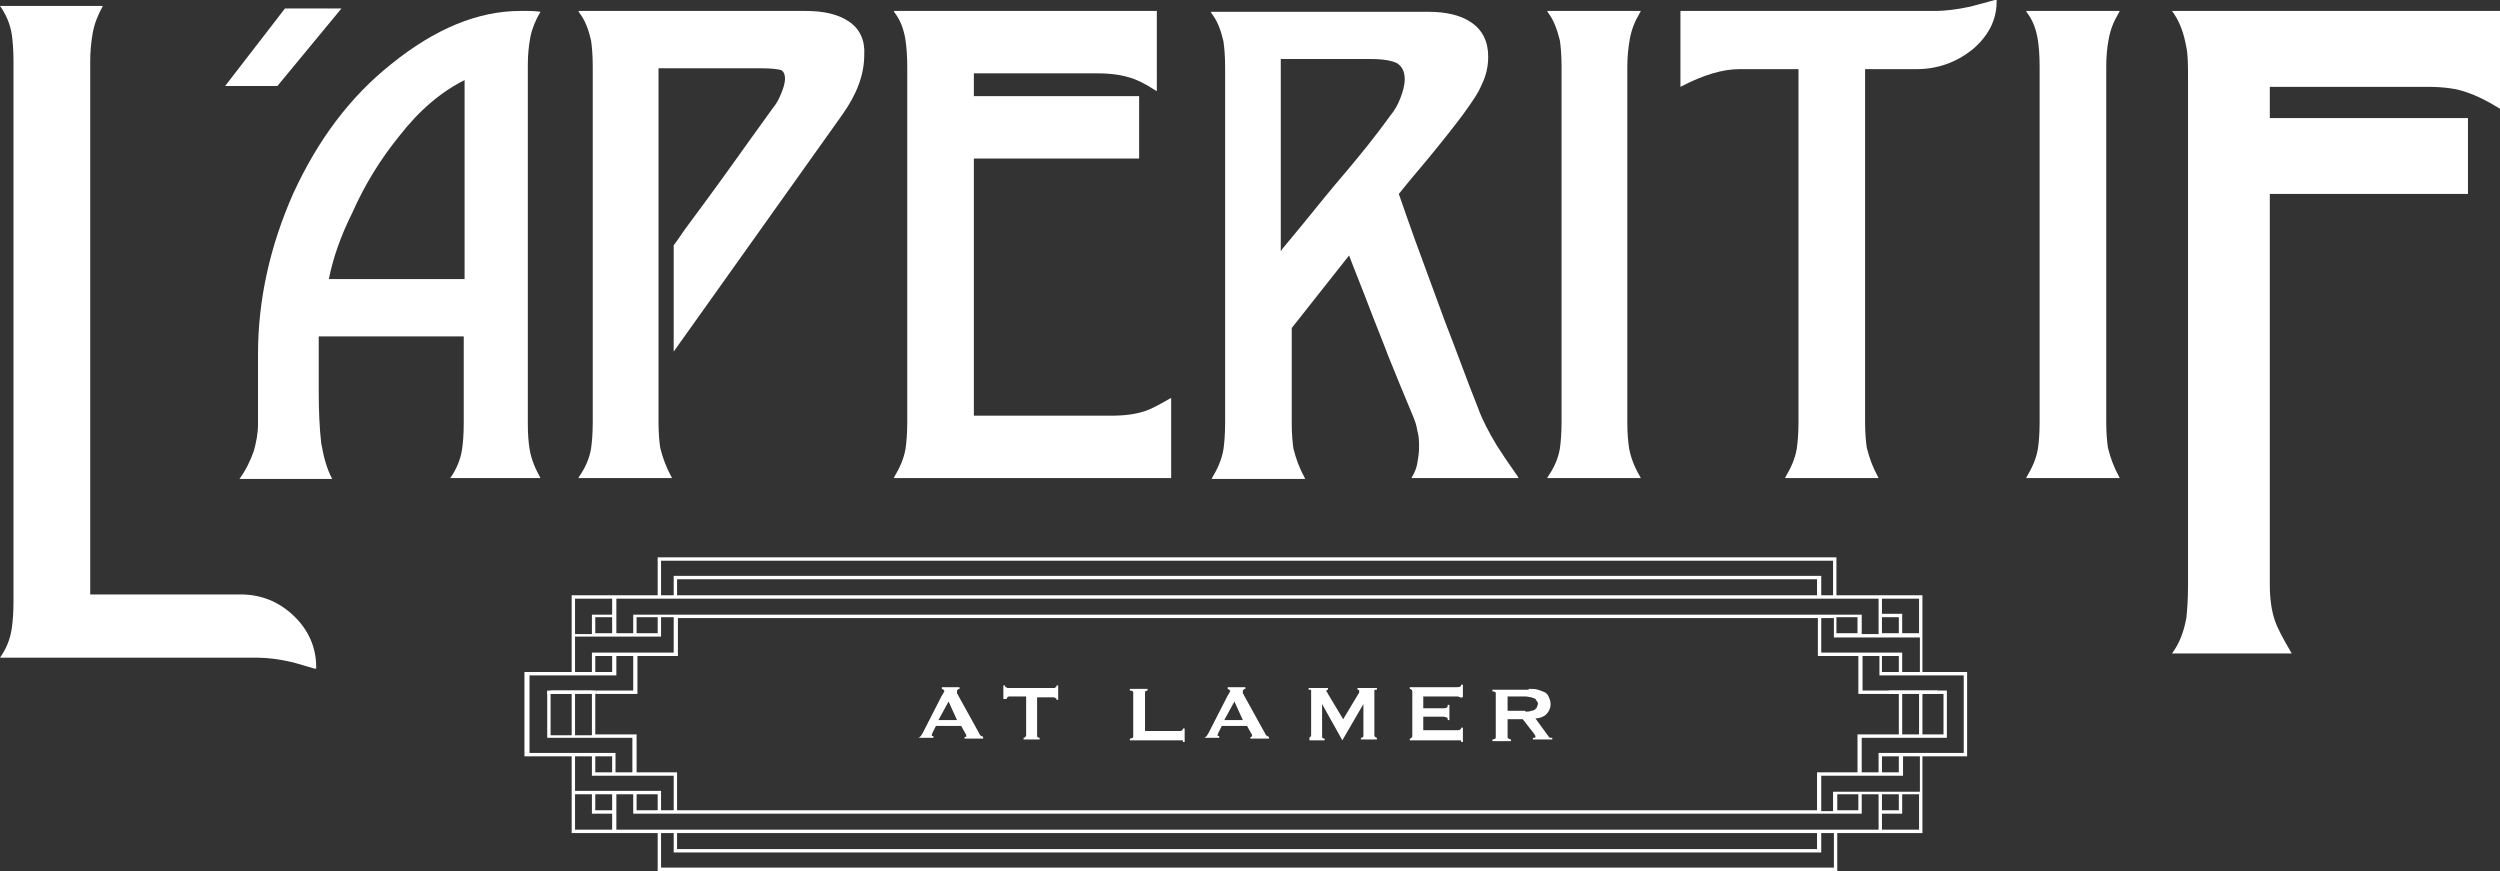
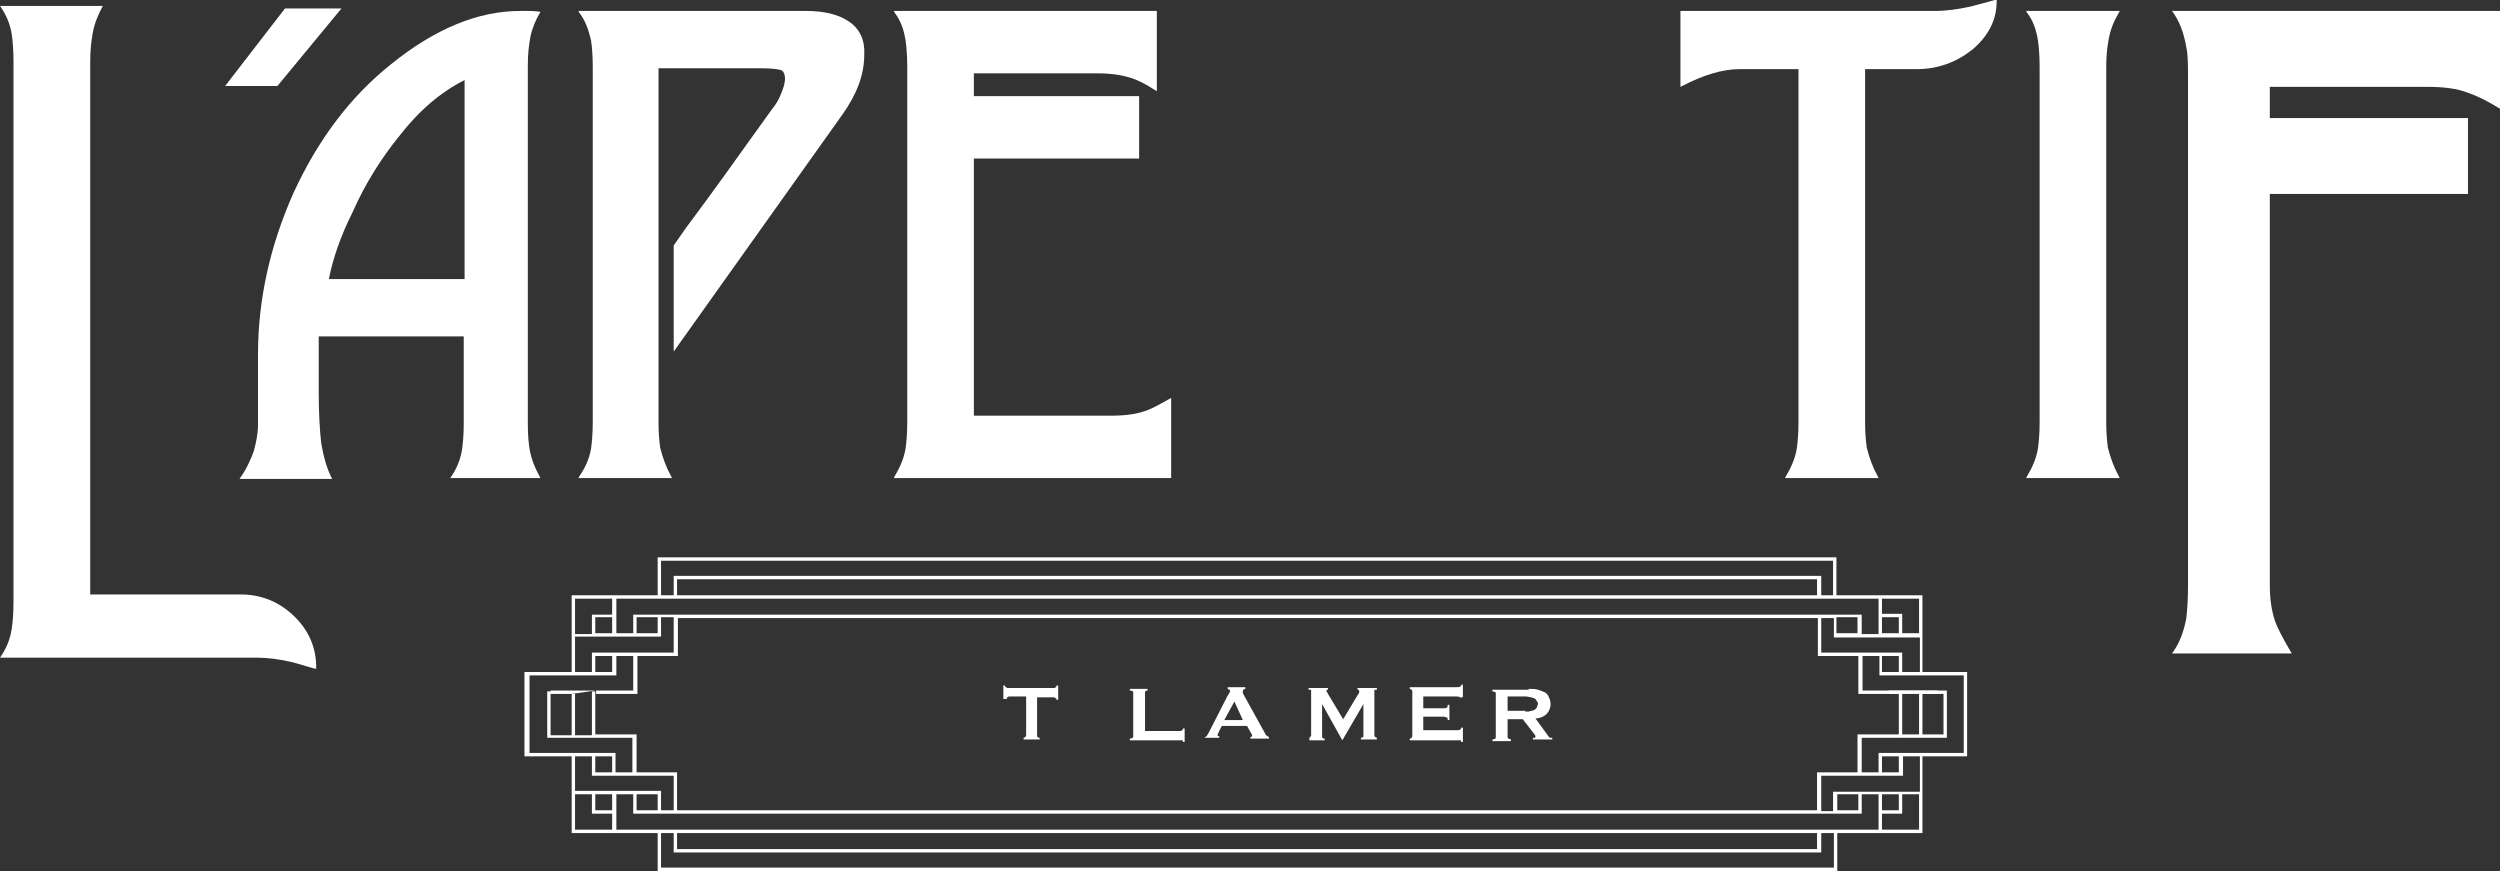
<svg xmlns="http://www.w3.org/2000/svg" version="1.1" id="Layer_1" x="0px" y="0px" viewBox="0 0 296.5 103.3" style="enable-background:new 0 0 296.5 103.3;" xml:space="preserve">
  <rect x="0" y="0" width="296.5" height="103.3" fill="#333333" stroke="none" />
  <style type="text/css">
	.st0{fill:#FFFFFF;}
</style>
  <g>
    <g>
      <g>
-         <path class="st0" d="M108.9,87.5c0.1,0,0.2-0.1,0.3-0.2c0.1-0.1,0.1-0.2,0.2-0.3l2.3-4.5c0.1-0.1,0.1-0.2,0.2-0.3     c0-0.1,0.1-0.2,0.1-0.2c0-0.1,0-0.1-0.1-0.2c-0.1,0-0.1-0.1-0.2-0.1v-0.2h2.1v0.2c-0.1,0-0.1,0-0.2,0.1c-0.1,0-0.1,0.1-0.1,0.2     c0,0.1,0,0.1,0,0.2c0,0.1,0.1,0.1,0.1,0.2l2.6,4.7c0,0.1,0.1,0.1,0.2,0.2c0.1,0,0.2,0.1,0.2,0.1v0.2h-2.2v-0.2c0,0,0.1,0,0.1,0     c0.1,0,0.1-0.1,0.1-0.1c0-0.1,0-0.2-0.1-0.3l-0.5-0.9h-3l-0.4,0.8c-0.1,0.2-0.1,0.3-0.1,0.3c0,0.1,0.1,0.1,0.2,0.1v0.2h-1.7V87.5     z M113.5,85.4l-1-2.2l-1.2,2.2H113.5z" />
        <path class="st0" d="M123,87.3c0,0.1,0.1,0.2,0.3,0.2v0.2h-1.9v-0.2c0.1,0,0.1,0,0.2-0.1c0,0,0.1-0.1,0.1-0.2v-4.6h-2     c-0.1,0-0.1,0-0.2,0.1c-0.1,0-0.1,0.1-0.1,0.2H119v-1.6h0.2c0,0.1,0,0.2,0.1,0.2c0.1,0,0.1,0.1,0.2,0.1h5.5c0.1,0,0.1,0,0.2-0.1     c0.1,0,0.1-0.1,0.1-0.2h0.2V83h-0.2c0-0.1,0-0.2-0.1-0.2c-0.1,0-0.1-0.1-0.2-0.1h-2V87.3z" />
        <path class="st0" d="M140.3,88c0-0.1,0-0.2-0.1-0.2c-0.1,0-0.2,0-0.3,0h-5.9v-0.2c0.2,0,0.4-0.1,0.4-0.2v-5.3     c0-0.1-0.1-0.2-0.4-0.2v-0.2h2.1v0.2c-0.2,0-0.3,0.1-0.3,0.2v4.6h4.1c0.1,0,0.2,0,0.3-0.1c0.1-0.1,0.1-0.1,0.1-0.2h0.2V88H140.3z     " />
        <path class="st0" d="M142.8,87.5c0.1,0,0.2-0.1,0.3-0.2c0.1-0.1,0.1-0.2,0.2-0.3l2.3-4.5c0.1-0.1,0.1-0.2,0.2-0.3     c0-0.1,0.1-0.2,0.1-0.2c0-0.1,0-0.1-0.1-0.2c-0.1,0-0.1-0.1-0.2-0.1v-0.2h2.1v0.2c-0.1,0-0.1,0-0.2,0.1c-0.1,0-0.1,0.1-0.1,0.2     c0,0.1,0,0.1,0,0.2c0,0.1,0.1,0.1,0.1,0.2l2.6,4.7c0,0.1,0.1,0.1,0.2,0.2c0.1,0,0.1,0.1,0.2,0.1v0.2h-2.2v-0.2c0,0,0.1,0,0.1,0     c0,0,0.1-0.1,0.1-0.1c0-0.1,0-0.2-0.1-0.3l-0.5-0.9h-3l-0.4,0.8c-0.1,0.2-0.1,0.3-0.1,0.3c0,0.1,0.1,0.1,0.2,0.1v0.2h-1.7V87.5z      M147.4,85.4l-1-2.2l-1.2,2.2H147.4z" />
        <path class="st0" d="M155.2,87.5c0.1,0,0.1,0,0.2-0.1c0,0,0.1-0.1,0.1-0.2v-5.3c0-0.1,0-0.1-0.1-0.1c0,0-0.1,0-0.2,0v-0.2h2.3     v0.2c0,0-0.1,0-0.1,0c0,0-0.1,0.1-0.1,0.1c0,0,0,0.1,0.1,0.2c0,0.1,0.1,0.1,0.1,0.2l1.8,3l1.8-3c0.1-0.1,0.1-0.2,0.1-0.2     c0-0.1,0-0.1,0-0.2c0-0.1-0.1-0.1-0.2-0.1v-0.2h2.3v0.2c-0.1,0-0.1,0-0.2,0c-0.1,0-0.1,0.1-0.1,0.1v5.3c0,0.1,0,0.1,0.1,0.2     c0,0,0.1,0.1,0.2,0.1v0.2h-1.9v-0.2c0.2,0,0.3-0.1,0.3-0.2v-3.8h0l-2.5,4.3h0l-2.4-4.3h0v3.9c0,0.1,0.1,0.2,0.3,0.2v0.2h-1.8     V87.5z" />
        <path class="st0" d="M173.3,82.9c0-0.1,0-0.1-0.1-0.2c-0.1,0-0.2-0.1-0.4-0.1h-4v1.4h2.4c0.2,0,0.3,0,0.4-0.1     c0.1,0,0.1-0.2,0.1-0.3h0.2v1.8h-0.2c0-0.2,0-0.3-0.1-0.3c-0.1,0-0.2-0.1-0.4-0.1h-2.4v1.6h4.1c0.1,0,0.2,0,0.3-0.1     c0.1-0.1,0.1-0.1,0.1-0.2h0.2V88h-0.2c0-0.1,0-0.2-0.1-0.2c-0.1,0-0.2,0-0.3,0h-5.7v-0.2c0.1,0,0.1,0,0.2-0.1     c0,0,0.1-0.1,0.1-0.2v-5.3c0-0.1,0-0.1-0.1-0.2c0,0-0.1-0.1-0.2-0.1v-0.2h5.6c0.2,0,0.3,0,0.4-0.1c0.1,0,0.1-0.1,0.1-0.2h0.2v1.5     H173.3z" />
        <path class="st0" d="M181.3,81.7c0.4,0,0.8,0,1.1,0.1c0.3,0.1,0.6,0.2,0.8,0.3c0.2,0.1,0.4,0.3,0.5,0.6c0.1,0.2,0.2,0.5,0.2,0.8     c0,0.5-0.2,0.9-0.5,1.2c-0.3,0.3-0.8,0.5-1.3,0.5l1.6,2.2c0.1,0.1,0.1,0.1,0.2,0.1c0.1,0,0.1,0,0.2,0v0.2h-2.3v-0.2     c0.1,0,0.1,0,0.2,0c0.1,0,0.1-0.1,0.1-0.1c0,0,0-0.1,0-0.1c0-0.1-0.1-0.1-0.1-0.2l-1.4-1.8h-1.8v2.1c0,0.1,0,0.1,0.1,0.2     c0.1,0,0.2,0.1,0.3,0.1v0.2H177v-0.2c0.2,0,0.4-0.1,0.4-0.2v-5.3c0-0.1-0.1-0.2-0.4-0.2v-0.2H181.3z M180.9,84.4     c0.3,0,0.5,0,0.7-0.1c0.2,0,0.4-0.1,0.5-0.2c0.1-0.1,0.2-0.2,0.2-0.3c0-0.1,0.1-0.2,0.1-0.3c0-0.1,0-0.2-0.1-0.3     c-0.1-0.1-0.1-0.2-0.2-0.3c-0.1-0.1-0.3-0.1-0.5-0.2c-0.2,0-0.4-0.1-0.7-0.1h-2.1v1.7H180.9z" />
      </g>
      <g>
        <polygon class="st0" points="62.2,89.3 62.2,79.7 62.8,79.7 62.8,89.3 62.2,89.3    " />
        <path class="st0" d="M65.3,87.5h5.3v-5.5h-0.4v5.2h-2v-4.9h-0.4v4.9h-2.5V87.5z M230.5,87.5h0.4v-5.6h-0.4V87.5z M232.9,89.3     h-10.1v2.3h-2v-4.1h4.4v-0.4h-4.9v4.5h-4.8v4.5H80.3v-4.5h-4.8v-4.5h-4.9v0.4h4.4v4.1h-2v-2.3H62.2v0.4h5.6v9.1H78v4.5h139.9     v-4.5H228v-9.1h5.3v-0.4h0v-9.6h-0.4V89.3z M223.2,89.7h2v1.9h-2V89.7z M70.6,89.7h2v1.9h-2V89.7z M68.2,89.7h2V92h9.7v4.1h-1.5     v-2.3H68.2V89.7z M78,94.2v1.9h-2.5v-1.9H78z M72.6,98.4h-4.4v-4.2h2v2.3h2.4V98.4z M72.6,96.1h-2v-1.9h2V96.1z M217.4,102.9     h-139v-4.1h1.5v2.3H216v-2.3h1.5V102.9z M80.3,100.7v-1.9h135.2v1.9H80.3z M222.8,98.4H73.1v-4.2h2v2.3h145.7v-2.3h2V98.4z      M217.9,96.1v-1.9h2.5v1.9H217.9z M227.6,98.4h-4.4v-1.9h2.4v-2.3h2V98.4z M223.2,96.1v-1.9h2v1.9H223.2z M227.6,93.9h-10.2v2.3     H216V92h9.7v-2.3h2V93.9z M230.9,81.9h-0.4 M65.3,81.9h-0.4 M225.6,82.3h2 M228,82.3h2.5v-0.4h-5.3 M68.2,82.3h2 M70.6,81.9h-5.3     v0.4h2.5 M233.3,80.1L233.3,80.1l0-0.4H228v-9.1h-10.2v-4.5H78v4.5H67.8v9.1h-5.3v0.4h10.6v-2.3h2v4.1h-4.4v0.4h4.9v-4.5h4.8     v-4.5h135.2v4.5h4.8v4.5h4.9v-0.4h-4.4v-4.1h2v2.3h10.1 M223.2,73.2h2v1.9h-2V73.2z M78.4,66.5h139v4.1H216v-2.3H79.9v2.3h-1.5     V66.5z M215.5,68.7v1.9H80.3v-1.9H215.5z M68.2,71h4.4v1.9h-2.4v2.3h-2V71z M72.6,73.2v1.9h-2v-1.9H72.6z M72.6,79.7h-2v-1.9h2     V79.7z M79.9,77.4h-9.7v2.3h-2v-4.2h10.2v-2.3h1.5V77.4z M75.5,75.1v-1.9H78v1.9H75.5z M75.1,72.8v2.3h-2V71h149.7v4.2h-2v-2.3     H75.1z M220.3,73.2v1.9h-2.5v-1.9H220.3z M225.2,79.7h-2v-1.9h2V79.7z M227.6,79.7h-2v-2.3H216v-4.1h1.5v2.3h10.2V79.7z      M227.6,75.1h-2v-2.3h-2.4V71h4.4V75.1z M225.2,87.5h5.3v-0.4H228v-5.1h-0.4v5.1h-2v-5.2h-0.4V87.5z M64.9,87.5h0.4v-5.5h-0.4     V87.5z" />
-         <rect x="64.9" y="81.9" class="st0" width="5.8" height="0.4" />
        <rect x="224" y="81.9" class="st0" width="5.8" height="0.4" />
      </g>
    </g>
    <g>
      <path class="st0" d="M100.6,2.5c-1.2-0.8-2.9-1.2-5-1.2H68.6l0.1,0.2c0.7,0.9,1.1,2,1.4,3.3c0.1,0.7,0.2,1.7,0.2,3.1v42.2    c0,1.3-0.1,2.4-0.2,3.1c-0.2,1.2-0.7,2.3-1.4,3.3l-0.1,0.2h11.1l-0.1-0.2c-0.6-1.1-1-2.2-1.3-3.4c-0.1-0.7-0.2-1.7-0.2-3v-42h12.2    c1.2,0,1.9,0.1,2.3,0.2c0.3,0.1,0.5,0.5,0.5,1c0,0.6-0.2,1.2-0.5,1.9c-0.2,0.5-0.5,1.1-1,1.7c-1.5,2.1-3.4,4.7-5.6,7.8    c-1.5,2.1-3,4.1-4.4,6c-0.6,0.8-1.1,1.6-1.7,2.4l0,0v12.6l20-28.1c1.7-2.4,2.6-4.7,2.6-7.1h0C102.6,4.8,102,3.4,100.6,2.5z" />
      <path class="st0" d="M136.2,48.6c-1.2,0.5-2.7,0.7-4.4,0.7h-16.3V18.8h19.6v-7.4h-19.6V8.7h14.7c1.6,0,2.8,0.2,3.8,0.5    c0.7,0.2,1.8,0.7,3,1.5l0.2,0.1V1.3H106l0.1,0.2c0.7,0.9,1.1,2,1.3,3.3c0.1,0.7,0.2,1.8,0.2,3.1v42.2c0,1.3-0.1,2.4-0.2,3.1    c-0.2,1.2-0.7,2.3-1.3,3.3l-0.1,0.2h32.9v-9.5l-0.2,0.1C137.3,48.1,136.5,48.5,136.2,48.6z" />
-       <path class="st0" d="M167.5,56.5l-0.1,0.2h12.7l-0.1-0.2c-1.2-1.7-2-2.9-2.5-3.7c-0.9-1.5-1.7-3-2.2-4.4    c-1.4-3.5-2.6-6.9-3.9-10.2c-0.6-1.6-1.8-4.9-3.6-9.8c-0.8-2.2-1.4-4-1.9-5.4c1.2-1.5,2.4-2.9,3.4-4.1c1.9-2.3,3.3-4.1,4.2-5.3    c1-1.4,1.8-2.5,2.2-3.5c0.6-1.2,0.8-2.3,0.8-3.4c0-1.8-0.7-3.2-2.1-4.1c-1.2-0.8-2.9-1.2-5-1.2h-25.8l0.1,0.2    c0.7,0.9,1.1,2,1.4,3.3c0.1,0.7,0.2,1.7,0.2,3.1v42.2c0,1.3-0.1,2.4-0.2,3.1c-0.2,1.2-0.7,2.3-1.3,3.3l-0.1,0.2h11.1l-0.1-0.2    c-0.6-1.1-1-2.2-1.3-3.4c-0.1-0.7-0.2-1.7-0.2-3V38.9l6.8-8.6c0.2,0.5,0.8,2.1,1.8,4.6c1.6,4.2,2.6,6.6,2.8,7.2c1,2.5,2,4.9,3,7.3    c0.2,0.5,0.4,1,0.5,1.7c0.2,0.7,0.2,1.3,0.2,2c0,0.6-0.1,1.2-0.2,1.8C168,55.5,167.8,56,167.5,56.5z M159.7,20.3    c-1.8,2.1-3.5,4.2-5.2,6.3c-0.8,1-1.6,1.9-2.4,2.9l-0.2,0.3V7h10.7c1.5,0,2.5,0.2,3.1,0.5c0.6,0.4,0.9,1,0.9,1.9    c0,0.7-0.2,1.4-0.5,2.2c-0.3,0.8-0.7,1.5-1.2,2.1C163.1,16.2,161.3,18.4,159.7,20.3z" />
-       <path class="st0" d="M193.2,53.1c-0.1-0.7-0.2-1.7-0.2-3V7.9c0-1.1,0.1-2.2,0.3-3.3c0.2-1.1,0.6-2.1,1.2-3.1l0.1-0.2h-11.1    l0.1,0.2c0.7,0.9,1.1,2.1,1.4,3.3c0.1,0.7,0.2,1.7,0.2,3.1v42.2c0,1.3-0.1,2.4-0.2,3.1c-0.2,1.2-0.7,2.3-1.4,3.3l-0.1,0.2h11.1    l-0.1-0.2C193.9,55.5,193.4,54.3,193.2,53.1z" />
      <path class="st0" d="M233.6,0.8c-1.4,0.3-2.8,0.5-4.2,0.5h-30.1v9l0.2-0.1c2.5-1.3,4.8-2,6.8-2h7v41.9c0,1.3-0.1,2.4-0.2,3.1    c-0.2,1.2-0.7,2.3-1.3,3.3l-0.1,0.2h11.1l-0.1-0.2c-0.6-1.1-1-2.2-1.3-3.4c-0.1-0.7-0.2-1.7-0.2-3V8.2h6.1c2.5,0,4.7-0.8,6.6-2.3    c1.9-1.6,2.9-3.5,2.9-5.7V0l-0.2,0C234.7,0.5,233.7,0.8,233.6,0.8z" />
      <path class="st0" d="M250.1,4.6c0.2-1.1,0.6-2.1,1.2-3.1l0.1-0.2h-11.1l0.1,0.2c0.7,0.9,1.1,2,1.3,3.3c0.1,0.7,0.2,1.7,0.2,3.1    v42.2c0,1.3-0.1,2.4-0.2,3.1c-0.2,1.2-0.7,2.3-1.3,3.3l-0.1,0.2h11.1l-0.1-0.2c-0.6-1.1-1-2.2-1.3-3.4c-0.1-0.7-0.2-1.7-0.2-3    l0-42.2C249.8,6.7,249.9,5.6,250.1,4.6z" />
      <path class="st0" d="M257.6,1.3c0.9,1.2,1.4,2.6,1.7,4.3c0.2,0.9,0.2,2.2,0.2,3.9v59.9c0,1.7-0.1,3-0.2,3.9    c-0.3,1.6-0.8,3-1.7,4.2h14.2c-1-1.7-1.7-3-2-3.9c-0.4-1.2-0.6-2.6-0.6-4.2V23h23.5v-9h-23.5v-3.7h18.7c1.9,0,3.5,0.2,4.8,0.7    c0.9,0.3,2.2,0.9,3.8,1.9V1.3H257.6z" />
      <polygon class="st0" points="40.5,1 33.8,1 26.7,10.2 32.9,10.2   " />
      <path class="st0" d="M62.6,50.3V7.7c0-1.2,0.1-2.2,0.3-3.3c0.2-1,0.6-2,1.2-3c-0.7-0.1-1.2-0.1-1.4-0.1h-1c-5,0-10.1,2.1-15.3,6.3    c-4.9,3.9-8.7,9-11.6,15.3C32,29.2,30.6,35.6,30.6,42v8.3c0,1.1-0.2,2.1-0.5,3.2c-0.4,1.1-0.9,2.2-1.7,3.3h11    c-0.6-1.1-1-2.5-1.3-4.2c-0.2-1.7-0.3-3.8-0.3-6.2c0-0.7,0-1.8,0-3.3c0-1.5,0-2.5,0-3.2H55v10.3c0,1.4-0.1,2.4-0.2,3.1    c-0.2,1.3-0.7,2.4-1.4,3.4h10.7c-0.6-1.1-1.1-2.2-1.3-3.5C62.7,52.6,62.6,51.6,62.6,50.3z M55,33.1H39c0.5-2.5,1.4-5.1,2.8-7.9    c1.5-3.4,3.4-6.4,5.5-9c2.4-3.1,5-5.3,7.8-6.7V33.1z" />
      <path class="st0" d="M34.8,73c-1.8-1.7-3.9-2.5-6.3-2.5h-5.8l-7.4,0l-4.6,0V7.3c0-1.2,0.1-2.3,0.3-3.4c0.2-1.1,0.6-2.1,1.2-3.2H0    c0.7,1,1.2,2.1,1.4,3.4c0.1,0.7,0.2,1.8,0.2,3.1v64.2c0,1.4-0.1,2.4-0.2,3.1C1.2,75.9,0.7,77,0,78h2v0h28.5c1.3,0,2.7,0.2,4,0.5    l0-0.1l0,0.1c0.1,0,1.1,0.3,2.8,0.8l0.2,0v-0.2C37.5,76.8,36.6,74.7,34.8,73z" />
    </g>
  </g>
</svg>